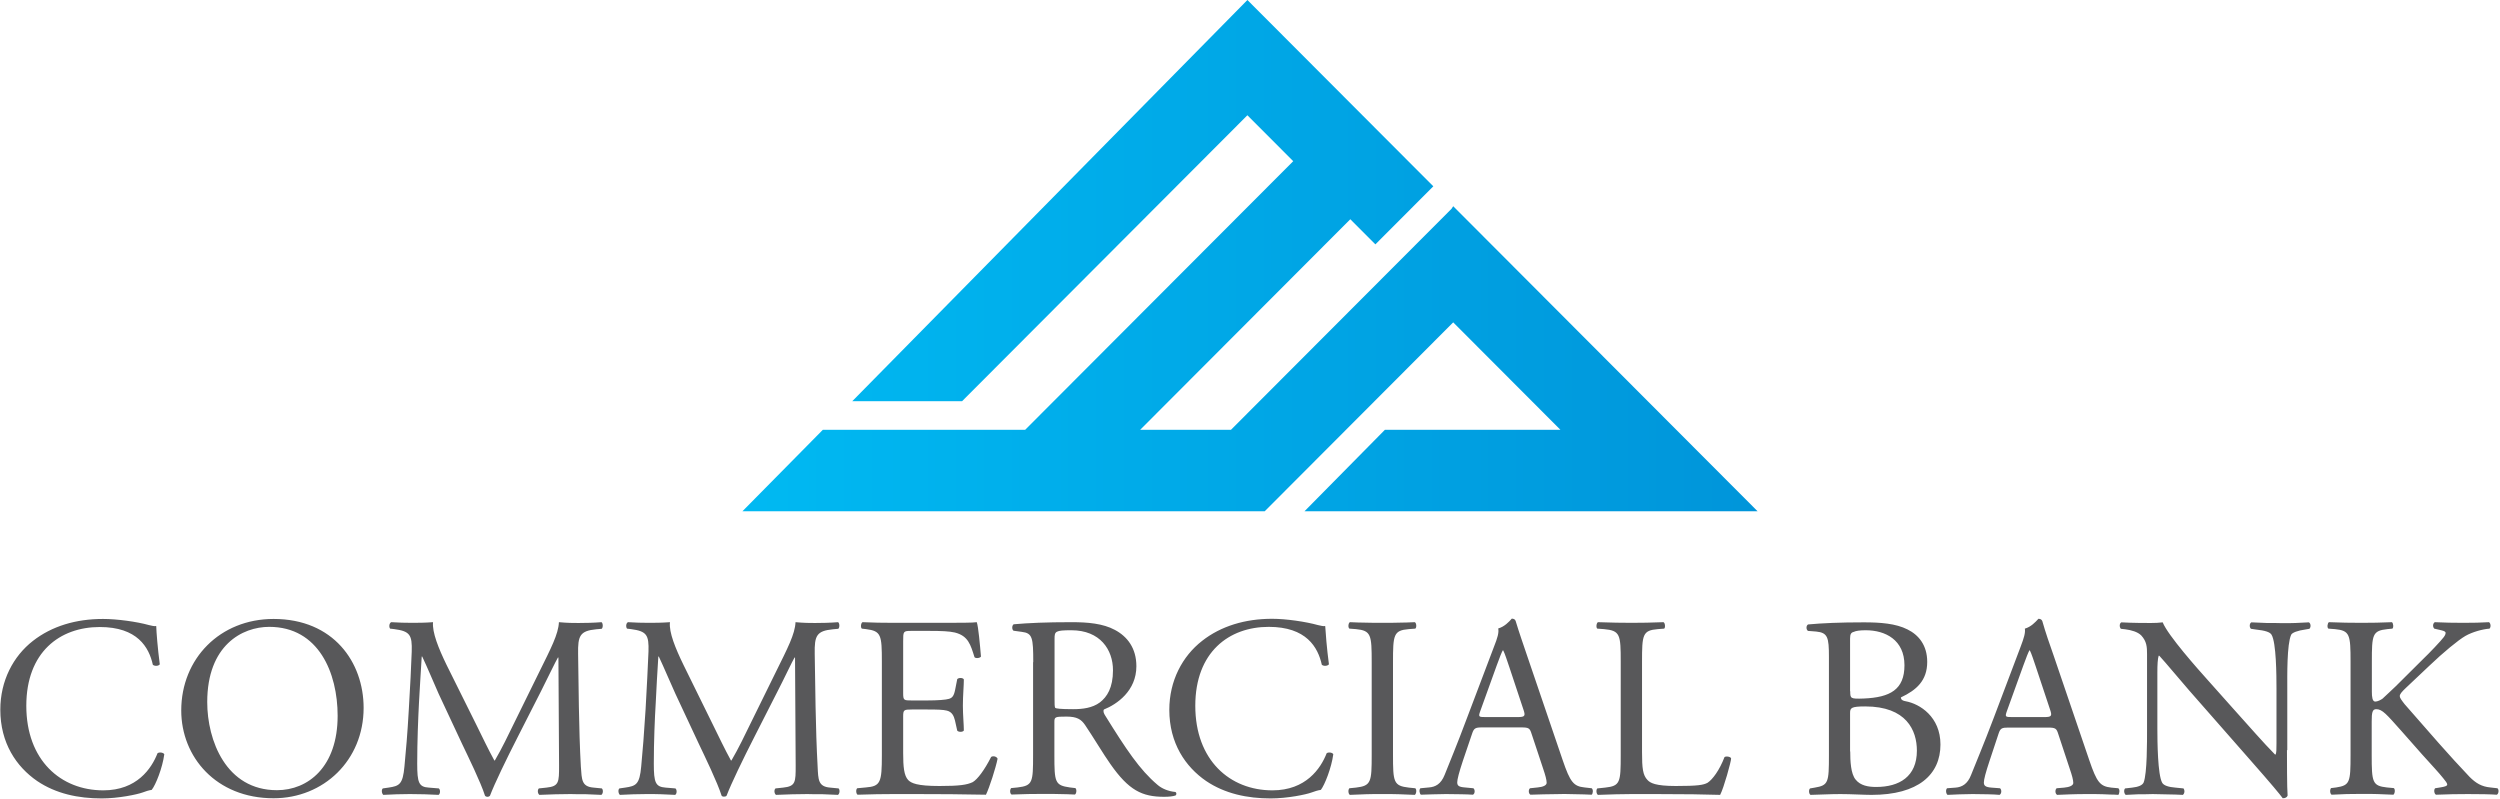
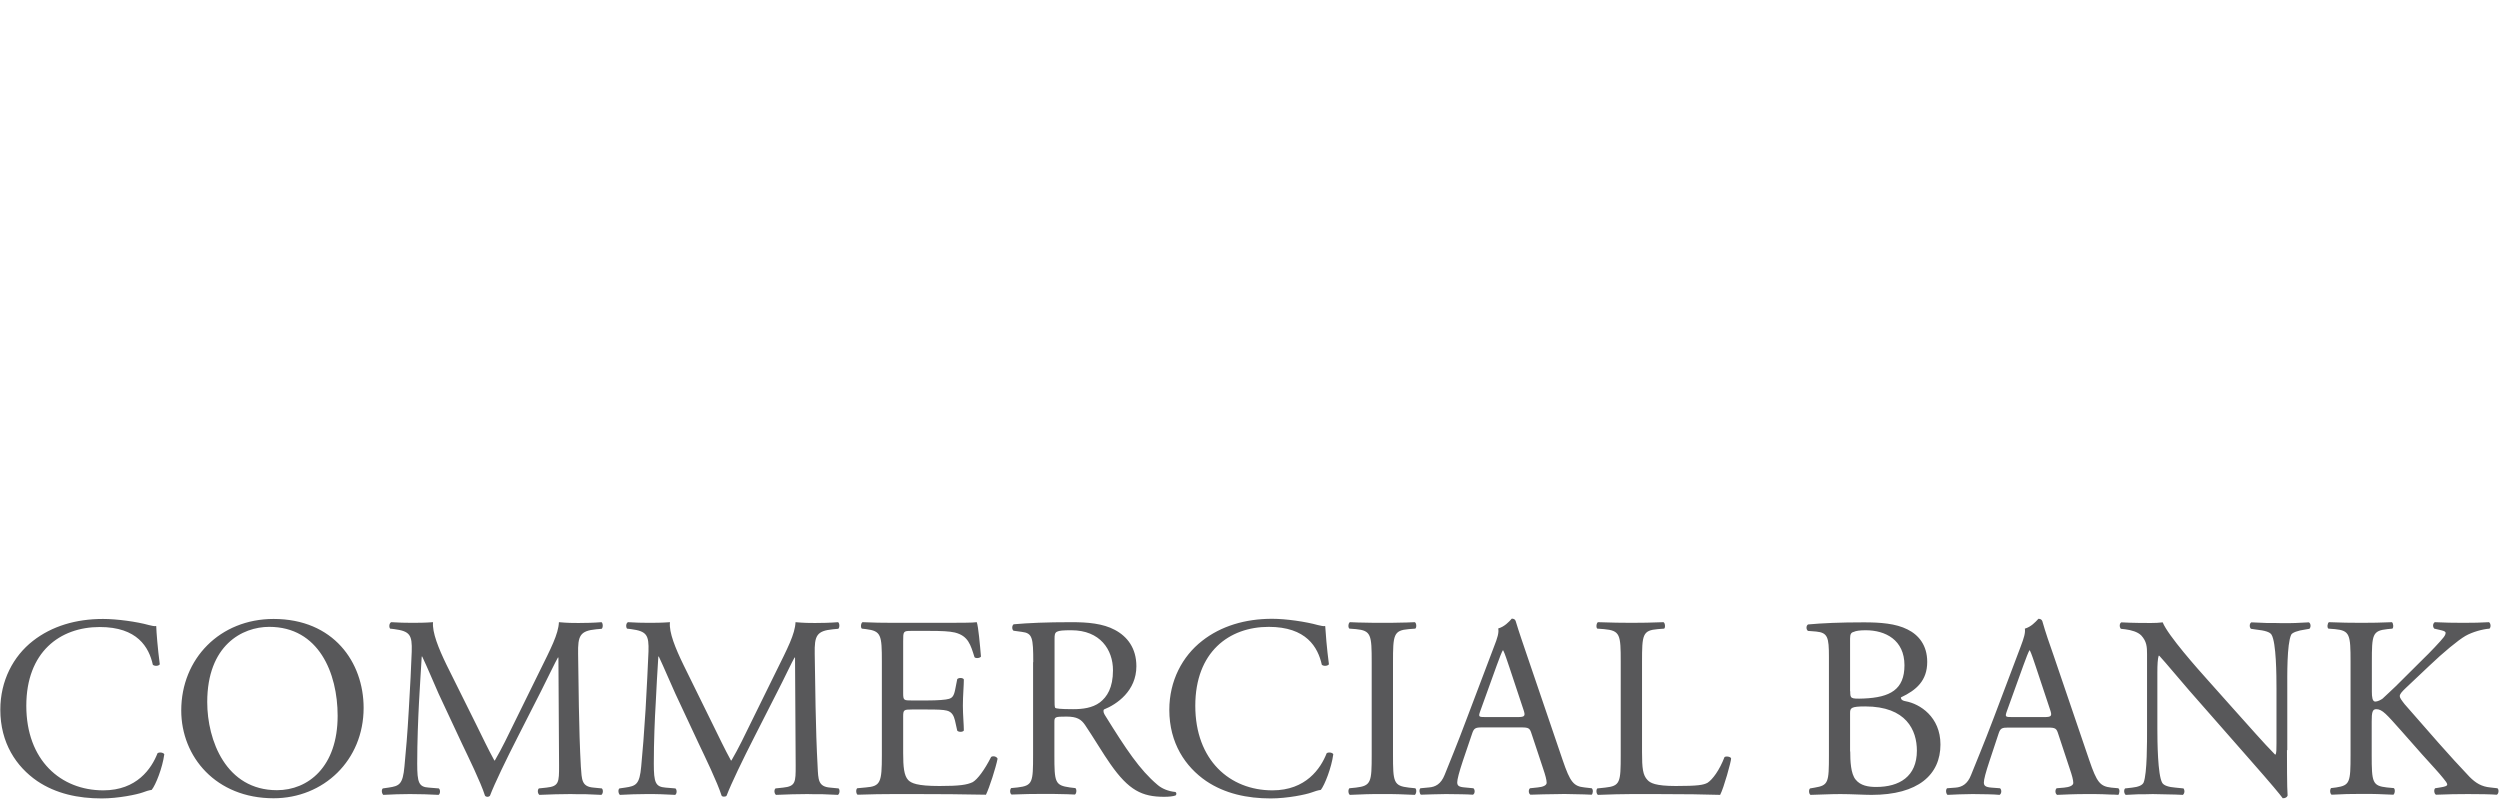
<svg xmlns="http://www.w3.org/2000/svg" version="1.2" viewBox="0 0 1549 495" width="1549" height="495">
  <defs>
    <linearGradient id="g1" x2="1" gradientUnits="userSpaceOnUse" gradientTransform="matrix(628.752,0,0,316.66,460.067,158.364)">
      <stop offset="0" stop-color="#00b9f2" />
      <stop offset="1" stop-color="#0095da" />
    </linearGradient>
  </defs>
  <style>
		.s0 { fill: url(#g1) } 
		.s1 { fill: #58585a } 
	</style>
-   <path class="s0" d="m1089 316.78l-188.59-189.01-1.07 1.63-136.63 136.9h-56.26l130.2-130.46 15.53 15.57 35.9-35.97-115.19-115.44-244.84 248.59h68.04l176.79-177.18 28.4 28.46-166.09 166.43h-125.36l-49.83 50.48h323.61l116.79-117.05 66.43 66.57h-108.75l-49.82 50.48z" />
  <path class="s1" d="m20.4 397.1c11.8-9.2 26.7-13.6 43.4-13.6 8.7 0 21 1.7 28.5 3.8 1.9 0.4 3 0.8 4.5 0.6 0.1 3.7 0.9 13.9 2.2 23.7-0.7 1.1-3.1 1.3-4.3 0.3-2.4-10.9-9.6-23.4-32.9-23.4-24.7 0-45.5 15.5-45.5 48.8 0 33.8 21.4 52.4 47.7 52.4 20.8 0 29.9-13.5 33.6-23 1.1-0.8 3.5-0.5 4.2 0.6-1.1 8.4-5.3 19-7.8 22.1-1.9 0.3-3.8 0.9-5.6 1.6-3.6 1.3-15.1 3.7-25.4 3.7-14.5 0-28.3-2.9-40-10.8-12.9-8.9-22.8-23.5-22.8-44.2 0-17.9 8-33.1 20.2-42.6zm91.9 43.1c0-32.2 24.1-56.7 57.2-56.7 37.1 0 55.8 26.8 55.8 55.1 0 32.5-24.8 56-55.8 56-35.6 0-57.2-25.6-57.2-54.4zm96.9 3.3c0-26.5-11.7-55.1-42.4-55.1-16.7 0-38.4 11.4-38.4 46.6 0 23.7 11.6 54.6 43.2 54.6 19.3 0 37.6-14.4 37.6-46.1zm86 5.7c3.7 7.5 7.2 14.9 11.1 22h0.3c4.4-7.5 8.4-15.9 12.4-24.1l15.1-30.7c7.2-14.6 11.9-23.5 12.2-30.9 5.5 0.5 8.8 0.5 12.1 0.5 4 0 9.3-0.1 14.3-0.5 1 0.7 1 3.4 0.1 4.1l-3.4 0.3c-10.1 1-11.4 4-11.2 15.3 0.3 17 0.4 46.7 1.7 69.8 0.6 8.1 0.4 12.4 7.9 13l5.1 0.5c1 0.9 0.8 3.3-0.3 4q-2.4-0.1-4.7-0.2-2.4-0.1-4.8-0.2-2.3 0-4.7 0-2.4-0.1-4.8-0.1c-5.6 0-12.8 0.2-19.4 0.5-1.1-0.8-1.3-3.1-0.3-4l4.7-0.5c7.8-0.8 7.8-3.4 7.8-13.6l-0.4-67h-0.3c-1.1 1.7-7.3 14.6-10.5 20.9l-14.3 28.1c-7.2 14.1-14.5 29.2-17.3 36.6-0.4 0.5-1 0.7-1.7 0.7-0.3 0-1.1-0.2-1.4-0.7-2.7-8.5-10.5-24.3-14.2-32.1l-14.5-31c-3.3-7.4-6.7-15.7-10.2-23.1h-0.3c-0.7 9.9-1.1 19.3-1.7 28.5-0.5 9.9-1.1 24.1-1.1 37.8 0 11.9 1 14.5 7.2 14.9l6.2 0.5c1.1 0.9 0.9 3.5-0.2 4-5.4-0.3-11.7-0.5-17.8-0.5-5.2 0-11 0.2-16.4 0.5-1-0.8-1.3-3.2-0.3-4l3.5-0.5c6.7-1 8.9-1.9 9.9-13.2 1-10.6 1.8-19.4 2.7-35.3 0.8-13.3 1.5-27 1.8-35.8 0.3-10.2-1-12.6-10.8-13.9l-2.6-0.3c-0.8-1-0.6-3.4 0.7-4 4.8 0.3 8.7 0.4 12.6 0.4 3.7 0 8.1 0 13.3-0.4-0.6 6.3 3.4 16.2 8.4 26.5zm146.6 0c3.7 7.5 7.2 14.9 11.1 22h0.3c4.4-7.5 8.4-15.9 12.4-24.1l15.1-30.7c7.2-14.6 11.9-23.5 12.2-30.9 5.5 0.5 8.9 0.5 12.1 0.5 4 0 9.3-0.1 14.3-0.5 1 0.7 1 3.4 0.1 4.1l-3.3 0.3c-10.2 1-11.5 4-11.3 15.2 0.3 17.1 0.5 46.8 1.8 69.9 0.4 8.1 0.3 12.4 7.8 13l5.2 0.5c0.9 0.9 0.7 3.3-0.4 4q-2.3-0.1-4.7-0.2-2.4-0.1-4.7-0.2-2.4 0-4.8 0-2.4-0.1-4.7-0.1c-5.7 0-12.9 0.2-19.5 0.5-1.1-0.8-1.3-3.1-0.3-4l4.7-0.5c7.8-0.8 7.8-3.4 7.8-13.6l-0.4-67h-0.3c-1.1 1.7-7.2 14.6-10.5 20.9l-14.3 28.1c-7.2 14.1-14.5 29.2-17.3 36.6-0.4 0.5-1 0.6-1.7 0.6-0.3 0-1.1-0.1-1.4-0.6-2.7-8.5-10.4-24.3-14.1-32.1l-14.5-31c-3.4-7.4-6.8-15.7-10.3-23.1h-0.3c-0.7 9.9-1.1 19.3-1.6 28.5-0.6 9.8-1.2 24.1-1.2 37.8 0 11.8 1 14.4 7.3 14.9l6.1 0.5c1.1 0.9 0.9 3.5-0.2 4q-2.2-0.1-4.4-0.2-2.2-0.1-4.5-0.2-2.2 0-4.5-0.1-2.2 0-4.4 0c-5.2 0-10.9 0.2-16.4 0.5-1-0.8-1.3-3.2-0.3-4l3.5-0.5c6.8-1 9-1.9 10-13.2 1-10.6 1.7-19.4 2.7-35.3 0.8-13.3 1.4-27 1.8-35.8 0.3-10.2-1-12.6-10.8-13.9l-2.5-0.3c-0.8-1-0.7-3.4 0.6-4 4.8 0.3 8.7 0.4 12.7 0.4 3.7 0 8 0 13.3-0.4-0.7 6.3 3.4 16.2 8.4 26.5zm104.6-39.1c0-16.7-0.4-19.1-9.8-20.3l-2.6-0.3c-0.9-0.7-0.6-3.5 0.4-4 6.8 0.3 12.3 0.4 18.9 0.4h30.2c10.3 0 19.8 0 21.7-0.4 1 2.7 2 14.3 2.6 21.3-0.6 1-3.2 1.3-4 0.4-2.4-7.6-3.8-13.2-12.2-15.3-3.4-0.8-8.5-1-15.6-1h-11.6c-4.8 0-4.8 0.4-4.8 6.5v32.1c0 4.5 0.5 4.5 5.4 4.5h9.3c6.8 0 11.8-0.4 13.7-1 1.9-0.6 3-1.6 3.8-5.6l1.3-6.6c0.8-1 3.6-1 4.1 0.2 0 3.8-0.6 10.1-0.6 16.2 0 5.8 0.6 11.9 0.6 15.4-0.6 1.1-3.3 1.1-4.1 0.1l-1.4-6.3c-0.7-2.8-1.8-5.3-5-6.1-2.3-0.6-6.1-0.7-12.4-0.7h-9.3c-4.9 0-5.4 0.2-5.4 4.3v22.7c0 8.5 0.5 13.9 3.1 16.7 1.9 1.9 5.3 3.7 19.4 3.7 12.4 0 17-0.7 20.6-2.4 2.9-1.7 7.2-7.3 11.4-15.6 1.1-0.8 3.4-0.4 4 1.1-1.1 5.6-5.1 18-7.2 22.3-14.5-0.3-28.8-0.4-43.1-0.4h-14.5c-6.9 0-12.3 0.1-21.9 0.4-0.9-0.4-1.3-3-0.3-4l5.3-0.5c9.2-0.7 10-3.1 10-20zm93.8 0.2c0-15.3-0.5-18-7.1-18.8l-5.1-0.7c-1.1-0.7-1.1-3.3 0.1-4 9-0.8 20.1-1.3 35.9-1.3 9.9 0 19.4 0.8 26.8 4.8 7.7 4.1 13.3 11.3 13.3 22.5 0 15.3-12.1 23.6-20.1 26.8-0.7 1 0 2.6 0.8 3.8 12.9 20.8 21.4 33.6 32.3 42.8 2.7 2.4 6.8 4.1 11.1 4.5 0.8 0.3 1 1.6 0.1 2.2-1.4 0.5-4 0.8-7 0.8-13.7 0-21.9-4-33.3-20.3-4.2-5.9-10.8-17-15.7-24.2-2.4-3.5-5-5.2-11.5-5.2-7.2 0-7.5 0.2-7.5 3.5v20.3c0 16.9 0.3 18.8 9.6 20.1l3.4 0.4c1 0.8 0.7 3.5-0.3 4q-2.4-0.1-4.8-0.2-2.4 0-4.8-0.1-2.4-0.1-4.7-0.1-2.4 0-4.8 0c-6.8 0-12.6 0.1-20.1 0.4-1-0.4-1.3-2.8-0.3-4l4-0.4c9.4-1.1 9.6-3.2 9.6-20.1v-57.5zm13.2 23c0 2.8 0 4.6 0.4 5.3 0.5 0.4 3 0.8 11.1 0.8 5.8 0 11.9-0.7 16.6-4.2 4.4-3.4 8.1-9 8.1-19.9 0-12.7-7.9-24.8-25.8-24.8-9.9 0-10.4 0.7-10.4 5.2zm91.4-36.2c11.7-9.2 26.7-13.7 43.4-13.7 8.7 0 20.9 1.8 28.4 3.9 2 0.4 3.1 0.8 4.5 0.6 0.2 3.7 1 13.9 2.3 23.7-0.8 1.1-3.2 1.3-4.4 0.3-2.4-10.9-9.6-23.5-32.9-23.5-24.6 0-45.5 15.6-45.5 48.9 0 33.7 21.4 52.4 47.8 52.4 20.7 0 29.9-13.5 33.6-23 1.1-0.8 3.5-0.5 4.1 0.6-1.1 8.4-5.3 19-7.7 22.1-2 0.3-3.8 0.9-5.7 1.6-3.5 1.3-15 3.7-25.4 3.7-14.4 0-28.3-2.9-40-10.8-12.8-8.8-22.8-23.4-22.8-44.1 0-18 8.1-33.2 20.3-42.7zm105.1 13.3c0-17-0.3-19.7-9.8-20.6l-4-0.3c-1-0.7-0.7-3.5 0.3-4q2.5 0.1 5.1 0.2 2.5 0 5 0.1 2.6 0.1 5.1 0.1 2.5 0 5.1 0 2.5 0 4.9 0 2.5 0 5-0.1 2.5-0.1 5-0.1 2.5-0.1 5-0.2c1 0.4 1.3 3.3 0.3 4l-4 0.3c-9.5 0.8-9.8 3.5-9.8 20.6v57.2c0 17 0.3 19.3 9.8 20.4l4 0.4c1 0.7 0.7 3.5-0.3 4.1q-2.5-0.1-5-0.2-2.5-0.1-5-0.2-2.5 0-5-0.1-2.4 0-4.9 0-2.6 0-5.1 0-2.5 0.1-5.1 0.1-2.5 0.1-5 0.2-2.6 0.1-5.1 0.2c-1-0.5-1.3-3.1-0.3-4.1l4-0.4c9.5-1.1 9.8-3.4 9.8-20.4zm99.1 44.4c-1.1-3.6-1.7-4.1-6.5-4.1h-24.3c-4 0-5 0.5-6.1 3.9l-5.7 16.8c-2.4 7.2-3.5 11.6-3.5 13.3 0 2 0.8 2.9 4.7 3.2l5.3 0.5c1.1 0.8 1.1 3.4-0.3 4-4.2-0.3-9.2-0.3-16.7-0.4-5.3 0-11.1 0.3-15.5 0.4-0.9-0.6-1.3-3.2-0.3-4l5.3-0.5c3.9-0.3 7.4-2 9.7-7.8 2.9-7.4 7.4-17.9 14.1-35.9l16.4-43.3c2.3-5.8 3.2-8.9 2.7-11.5 3.8-1.1 6.6-4 8.4-6.1 1 0 2.1 0.4 2.4 1.5 2.1 7 4.7 14.4 7.1 21.5l22 64.6c4.7 13.8 6.8 16.3 13.6 17l4.4 0.5c1.1 0.8 0.8 3.4 0 4q-2.4-0.1-4.9-0.2-2.4-0.1-4.8-0.1-2.4-0.1-4.9-0.1-2.4-0.1-4.8 0c-7.8 0-13.9 0.3-18.5 0.4-1.3-0.6-1.4-3.2-0.3-4l4.7-0.5c3.4-0.3 5.6-1.3 5.6-2.9 0-1.7-0.8-4.7-2.1-8.5 0 0-7.2-21.8-7.2-21.7zm-31.8-14.3c-1.3 3.7-1.1 3.8 3.4 3.8h19.7c4.7 0 5-0.7 3.5-5l-8.7-26.2c-1.3-3.8-2.7-8.2-3.7-10.1h-0.3c-0.5 0.8-2.1 4.7-3.8 9.5zm87-30.4c0-16.9-0.3-19.4-10.4-20.3l-4.1-0.3c-0.9-0.6-0.6-3.5 0.4-4 9 0.3 14.4 0.4 20.9 0.4 6.3 0 11.7-0.1 19.7-0.4 1 0.4 1.3 3.4 0.4 4l-3.9 0.3c-9.5 0.8-9.8 3.4-9.8 20.3v55.9c0 10.1 0.5 14.3 3.4 17.3 1.7 1.8 4.8 3.7 17.5 3.7 13.7 0 17.1-0.6 19.7-2 3.1-2 7.4-7.8 10.5-15.9 1-0.8 4.1-0.2 4.1 0.9 0 1.8-4.5 18.2-6.8 22.5-8.2-0.3-23.4-0.5-40-0.5h-14.8c-6.8 0-11.9 0.2-20.9 0.5-1-0.5-1.3-3.1-0.4-4l4.8-0.5c9.4-1 9.7-3.2 9.7-20.1zm129-3.2c0-11.9-0.7-14.9-7.9-15.6l-5.1-0.4c-1.3-1-1.1-3.4 0.1-4 8.7-0.8 19.6-1.3 34.6-1.3 10.1 0 19.7 0.7 27 4.4 6.9 3.4 12.2 9.8 12.2 20.1 0 11.6-6.7 17.5-16.3 22 0 1.6 1.3 2.1 3 2.4 8.7 1.6 21.5 9.6 21.5 26.8 0 18.7-13.8 31.2-42.7 31.2-4.7 0-12.6-0.5-19.3-0.5-7.1 0-12.6 0.4-18.5 0.5-1-0.5-1.3-3.1-0.3-4l2.9-0.5c8.5-1.4 8.8-3.2 8.8-20.1zm13.2 21.4c0 4.5 0.1 4.8 8.4 4.5 16.3-0.7 25.2-5.5 25.2-20.6 0-15.7-11.8-21.7-24-21.7q-5.3 0-7.4 1c-1.6 0.4-2.3 1.3-2.3 4.1v32.7zm0 37.3c0 5.8 0.3 13.9 3.4 17.5 3 3.7 7.8 4.5 12.7 4.5 14.3 0 25.2-6.4 25.2-22.5 0-12.6-6.5-27.4-32-27.4-8.7 0-9.4 0.9-9.4 4.1v23.8zm128.9-10.8c-1.1-3.5-1.7-4-6.6-4h-24.3c-4 0-5 0.4-6.1 3.8l-5.6 16.9c-2.4 7.2-3.5 11.5-3.5 13.3 0 1.9 0.8 2.9 4.7 3.2l5.3 0.4c1.1 0.8 1.1 3.4-0.3 4.1-4.2-0.4-9.2-0.4-16.7-0.5-5.4 0-11.1 0.3-15.5 0.5-1-0.7-1.3-3.2-0.3-4.1l5.3-0.4c3.8-0.3 7.4-2.1 9.6-7.9 2.9-7.4 7.4-17.8 14.2-35.8l16.4-43.4c2.2-5.8 3.1-8.8 2.7-11.4 3.8-1.1 6.5-4 8.4-6.1 0.9 0 2 0.3 2.4 1.4 2 7.1 4.6 14.5 7.1 21.6l22 64.6c4.7 13.8 6.7 16.2 13.6 17l4.4 0.4c1.1 0.8 0.7 3.4 0 4.1q-2.5-0.2-4.9-0.2-2.4-0.1-4.8-0.2-2.5-0.1-4.9-0.1-2.4 0-4.9 0c-7.7 0-13.8 0.3-18.4 0.5-1.3-0.7-1.4-3.2-0.3-4.1l4.7-0.4c3.3-0.3 5.6-1.3 5.6-2.9 0-1.8-0.8-4.7-2.1-8.5zm-31.8-14.3c-1.3 3.7-1.1 3.8 3.4 3.8h19.7c4.7 0 5-0.7 3.5-5l-8.7-26.2c-1.3-3.8-2.7-8.2-3.7-10.1h-0.3c-0.5 0.8-2.1 4.7-3.8 9.5zm173.5 24.3c0 4.8 0 23.9 0.4 28.1-0.3 1-1.3 1.7-3 1.7-2-2.7-6.6-8.3-20.6-24.2l-37.3-42.5c-4.4-5-15.3-18.1-18.6-21.6h-0.4c-0.6 1.9-0.8 5.6-0.8 10.4v35c0 7.6 0.2 28.5 3 33.3 0.9 1.7 4.1 2.7 8.2 3l5 0.5c0.9 1.3 0.7 3.1-0.4 4q-2.3-0.1-4.7-0.2-2.3-0.1-4.7-0.1-2.3-0.1-4.6-0.1-2.4-0.1-4.7-0.1-2.1 0-4.2 0.1-2.1 0-4.2 0-2.1 0.1-4.2 0.2-2.1 0.1-4.1 0.2c-1.1-0.8-1.3-3.1-0.4-4l4.4-0.5c3.7-0.4 6.3-1.4 7.1-3.2 2.2-5.7 2.1-25.4 2.1-33.1v-46.4c0-4.5-0.2-7.9-3.6-11.6-2.2-2.2-6.1-3.3-9.9-3.8l-2.7-0.3c-1-1-1-3.4 0.3-4 6.8 0.4 15.3 0.4 18.2 0.4 2.5 0 5.3-0.1 7.4-0.4 3.2 8.1 22.2 29.4 27.5 35.3l15.6 17.5c11.1 12.3 18.9 21.4 26.5 29.1h0.3c0.6-0.8 0.6-3.4 0.6-6.8v-34.3c0-7.5-0.1-28.4-3.1-33.2-1-1.5-3.5-2.5-10-3.2l-2.7-0.4c-1.1-0.9-1-3.5 0.3-4q2.4 0.1 4.8 0.2 2.3 0.1 4.7 0.2 2.4 0 4.7 0 2.4 0.1 4.8 0.1 2.1 0 4.1 0 2.1-0.1 4.2-0.1 2.1-0.1 4.1-0.2 2.1-0.1 4.2-0.2c1.3 0.8 1.3 3.1 0.3 4l-2.3 0.4c-5.1 0.7-8.4 2-9 3.3-2.7 5.8-2.4 25.8-2.4 33.2v38.3zm39.4-54.7c0-16.9-0.4-19.4-9.7-20.3l-4-0.3c-1-0.6-0.6-3.5 0.3-4 7.9 0.3 13 0.4 20.3 0.4 6.3 0 11.8-0.1 18.7-0.4 0.9 0.4 1.2 3.4 0.3 4l-3.1 0.3c-9.3 1-9.6 3.4-9.6 20.3v18.5c0 3.1 0.3 6.1 2.1 6.1 1.4 0 3.4-1 4.5-1.8 2.2-1.9 6.4-6.1 8.2-7.7l17.3-17.2c3.1-2.9 10.9-11.1 12.5-13.3 0.8-1.1 1.1-1.9 1.1-2.6 0-0.6-0.6-1.1-2.7-1.6l-4.3-1c-1.1-1.1-1-3.2 0.3-4 5.6 0.3 12.1 0.4 17.7 0.4 5.6 0 11.1-0.1 15.9-0.4 1.1 0.8 1.3 3 0.3 4-4.2 0.3-10.5 2-14.9 4.5-4.5 2.6-13.6 10.1-22.5 18.6l-14.5 13.7c-2.3 2.2-3.7 3.7-3.7 5 0 1.1 1 2.4 3 5 15.3 17.5 27.7 31.9 40.3 45.1 3.8 3.8 7.4 6 12.8 6.5l4.4 0.5c1.1 0.8 0.8 3.5-0.4 4-4.1-0.3-10.4-0.4-17.9-0.4-6.6 0-12.3 0.1-19.7 0.4-1.1-0.3-1.6-3-0.6-4l3.7-0.6c2.3-0.4 3.8-0.8 3.8-1.7 0-0.9-1.1-2.2-2.3-3.7-3-3.8-7.2-8.2-13.3-15l-12.8-14.5c-9.2-10.3-11.8-13.5-15.6-13.5-2.4 0-2.8 2.1-2.8 7.7v20.7c0 16.9 0.4 19.1 9.4 20.1l4.3 0.4c1 0.7 0.7 3.5-0.3 4.1q-2.4-0.1-4.9-0.2-2.4-0.1-4.9-0.2-2.4 0-4.9-0.1-2.4 0-4.9 0c-6.6 0-12.1 0.1-18.6 0.5-1-0.5-1.3-2.9-0.4-4.1l3.2-0.4c8.5-1.3 8.9-3.2 8.9-20.1z" />
</svg>